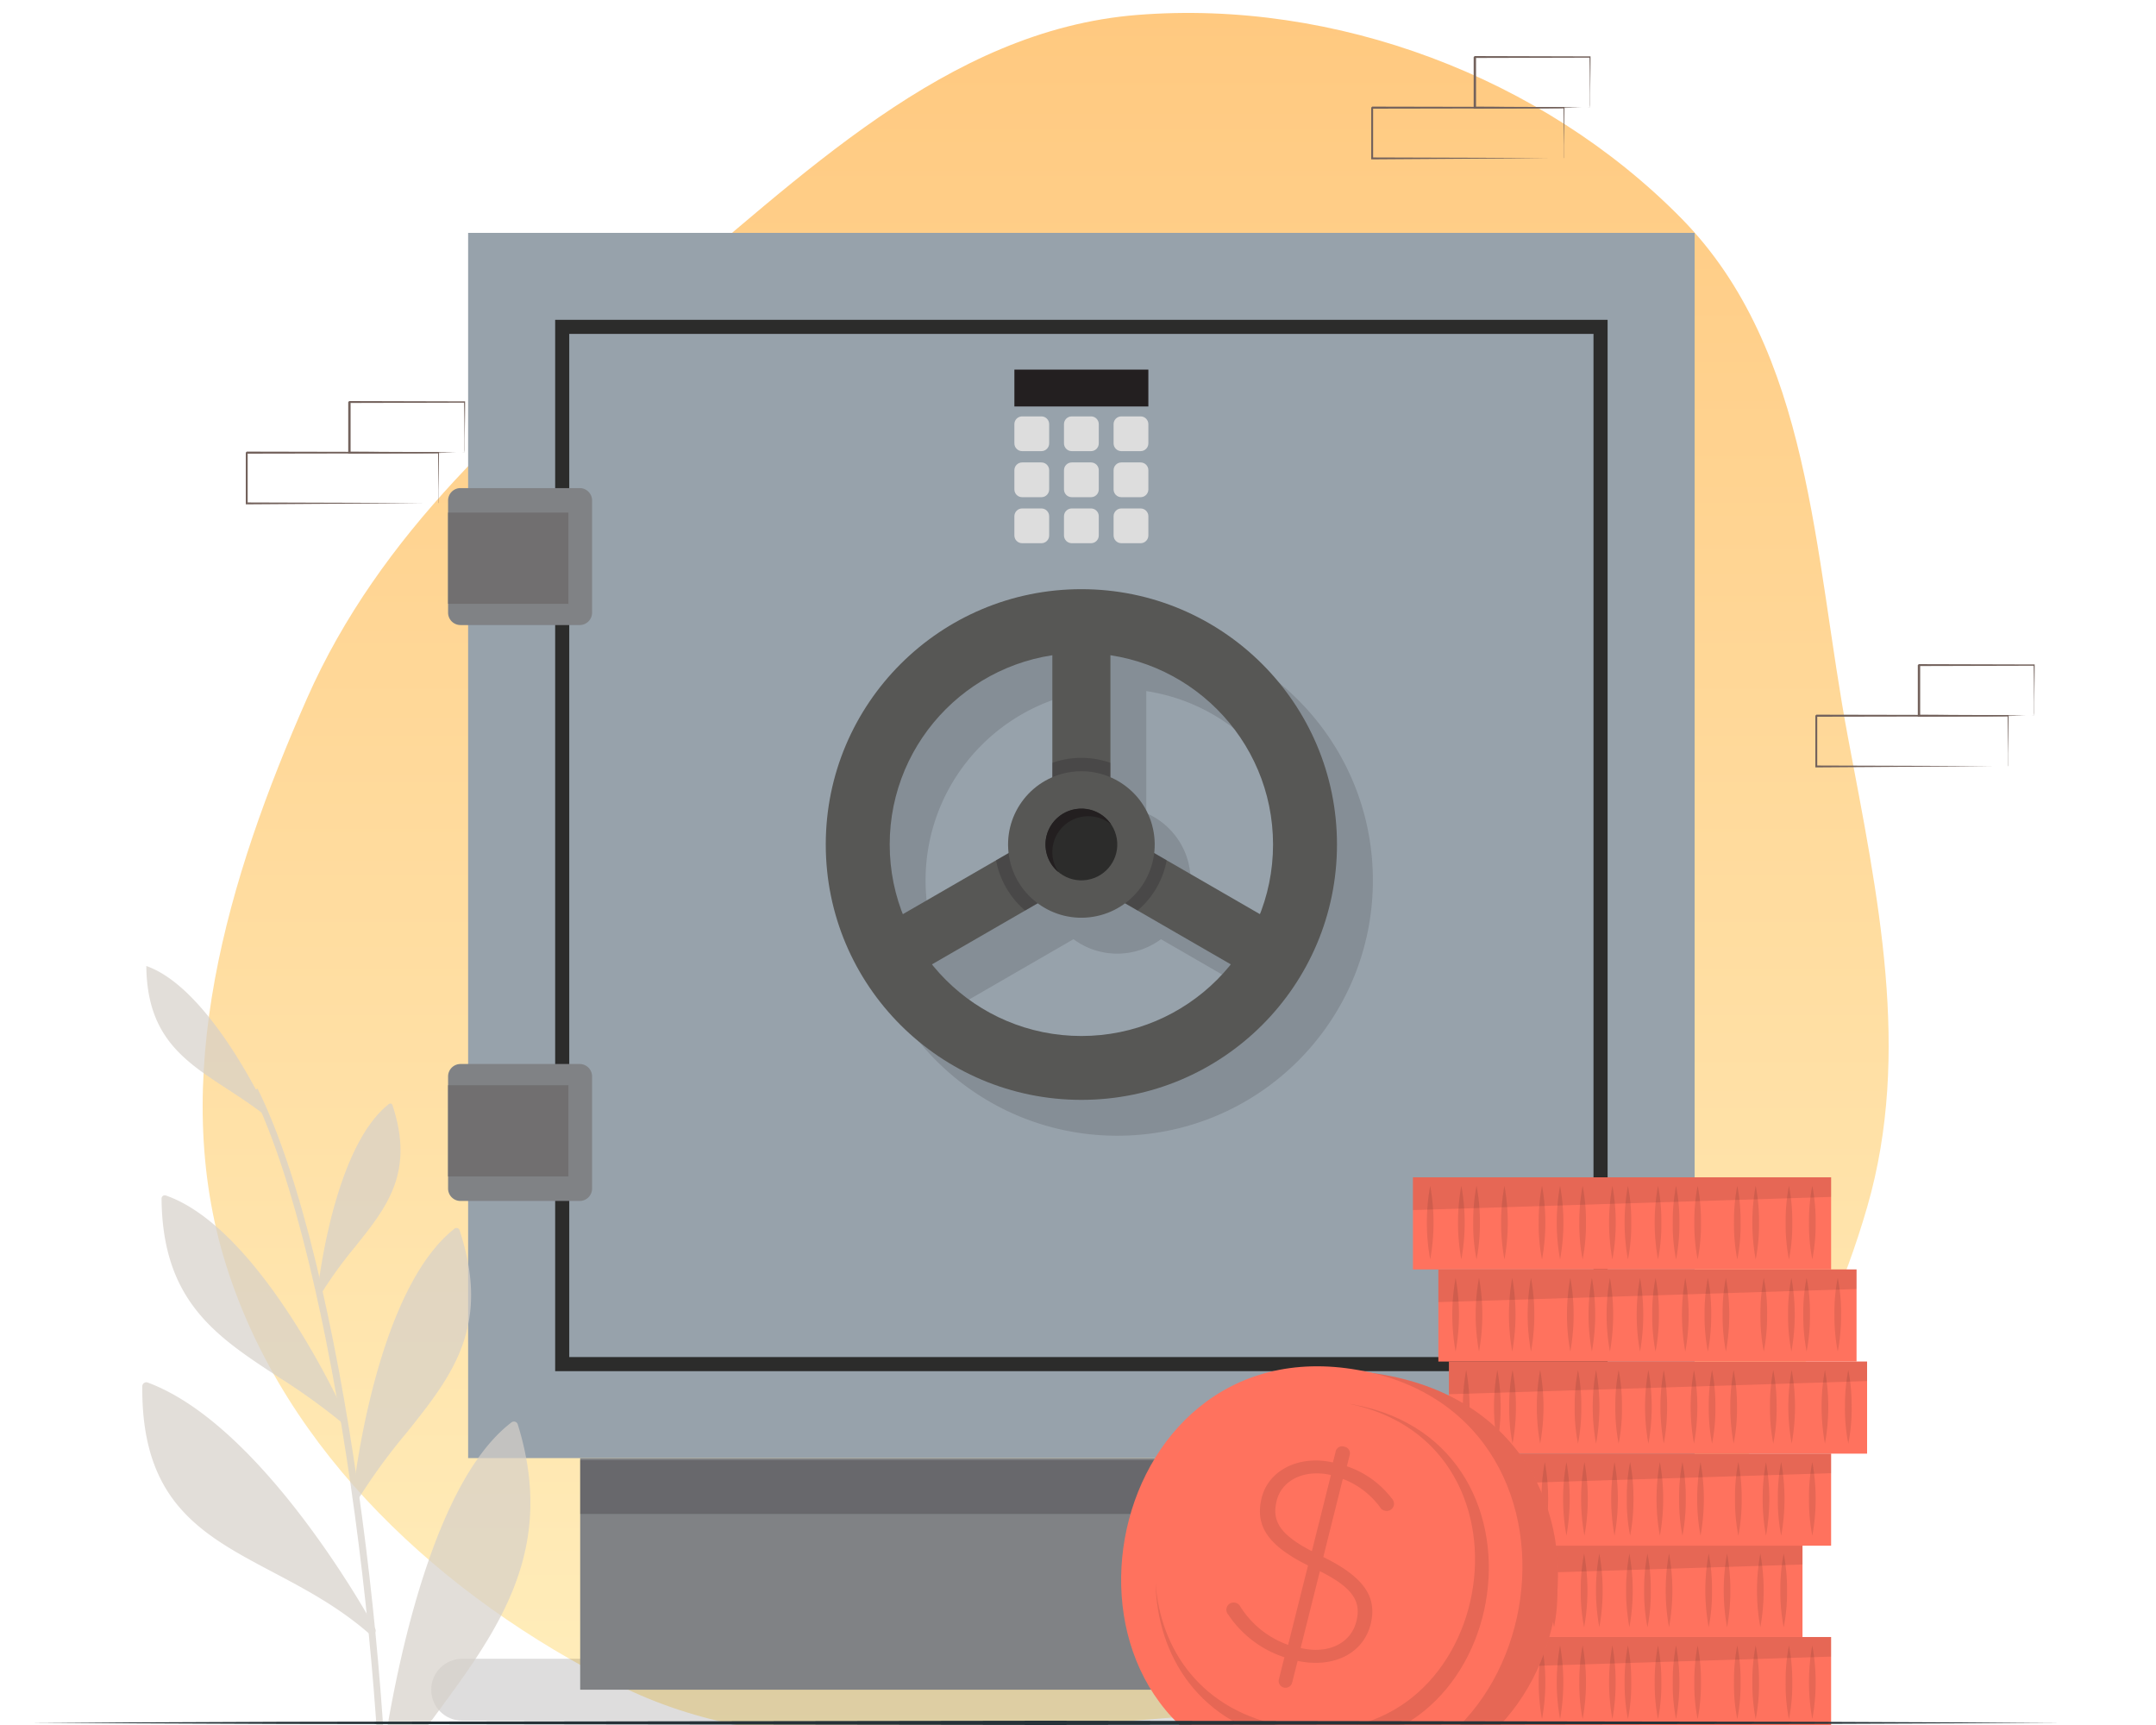
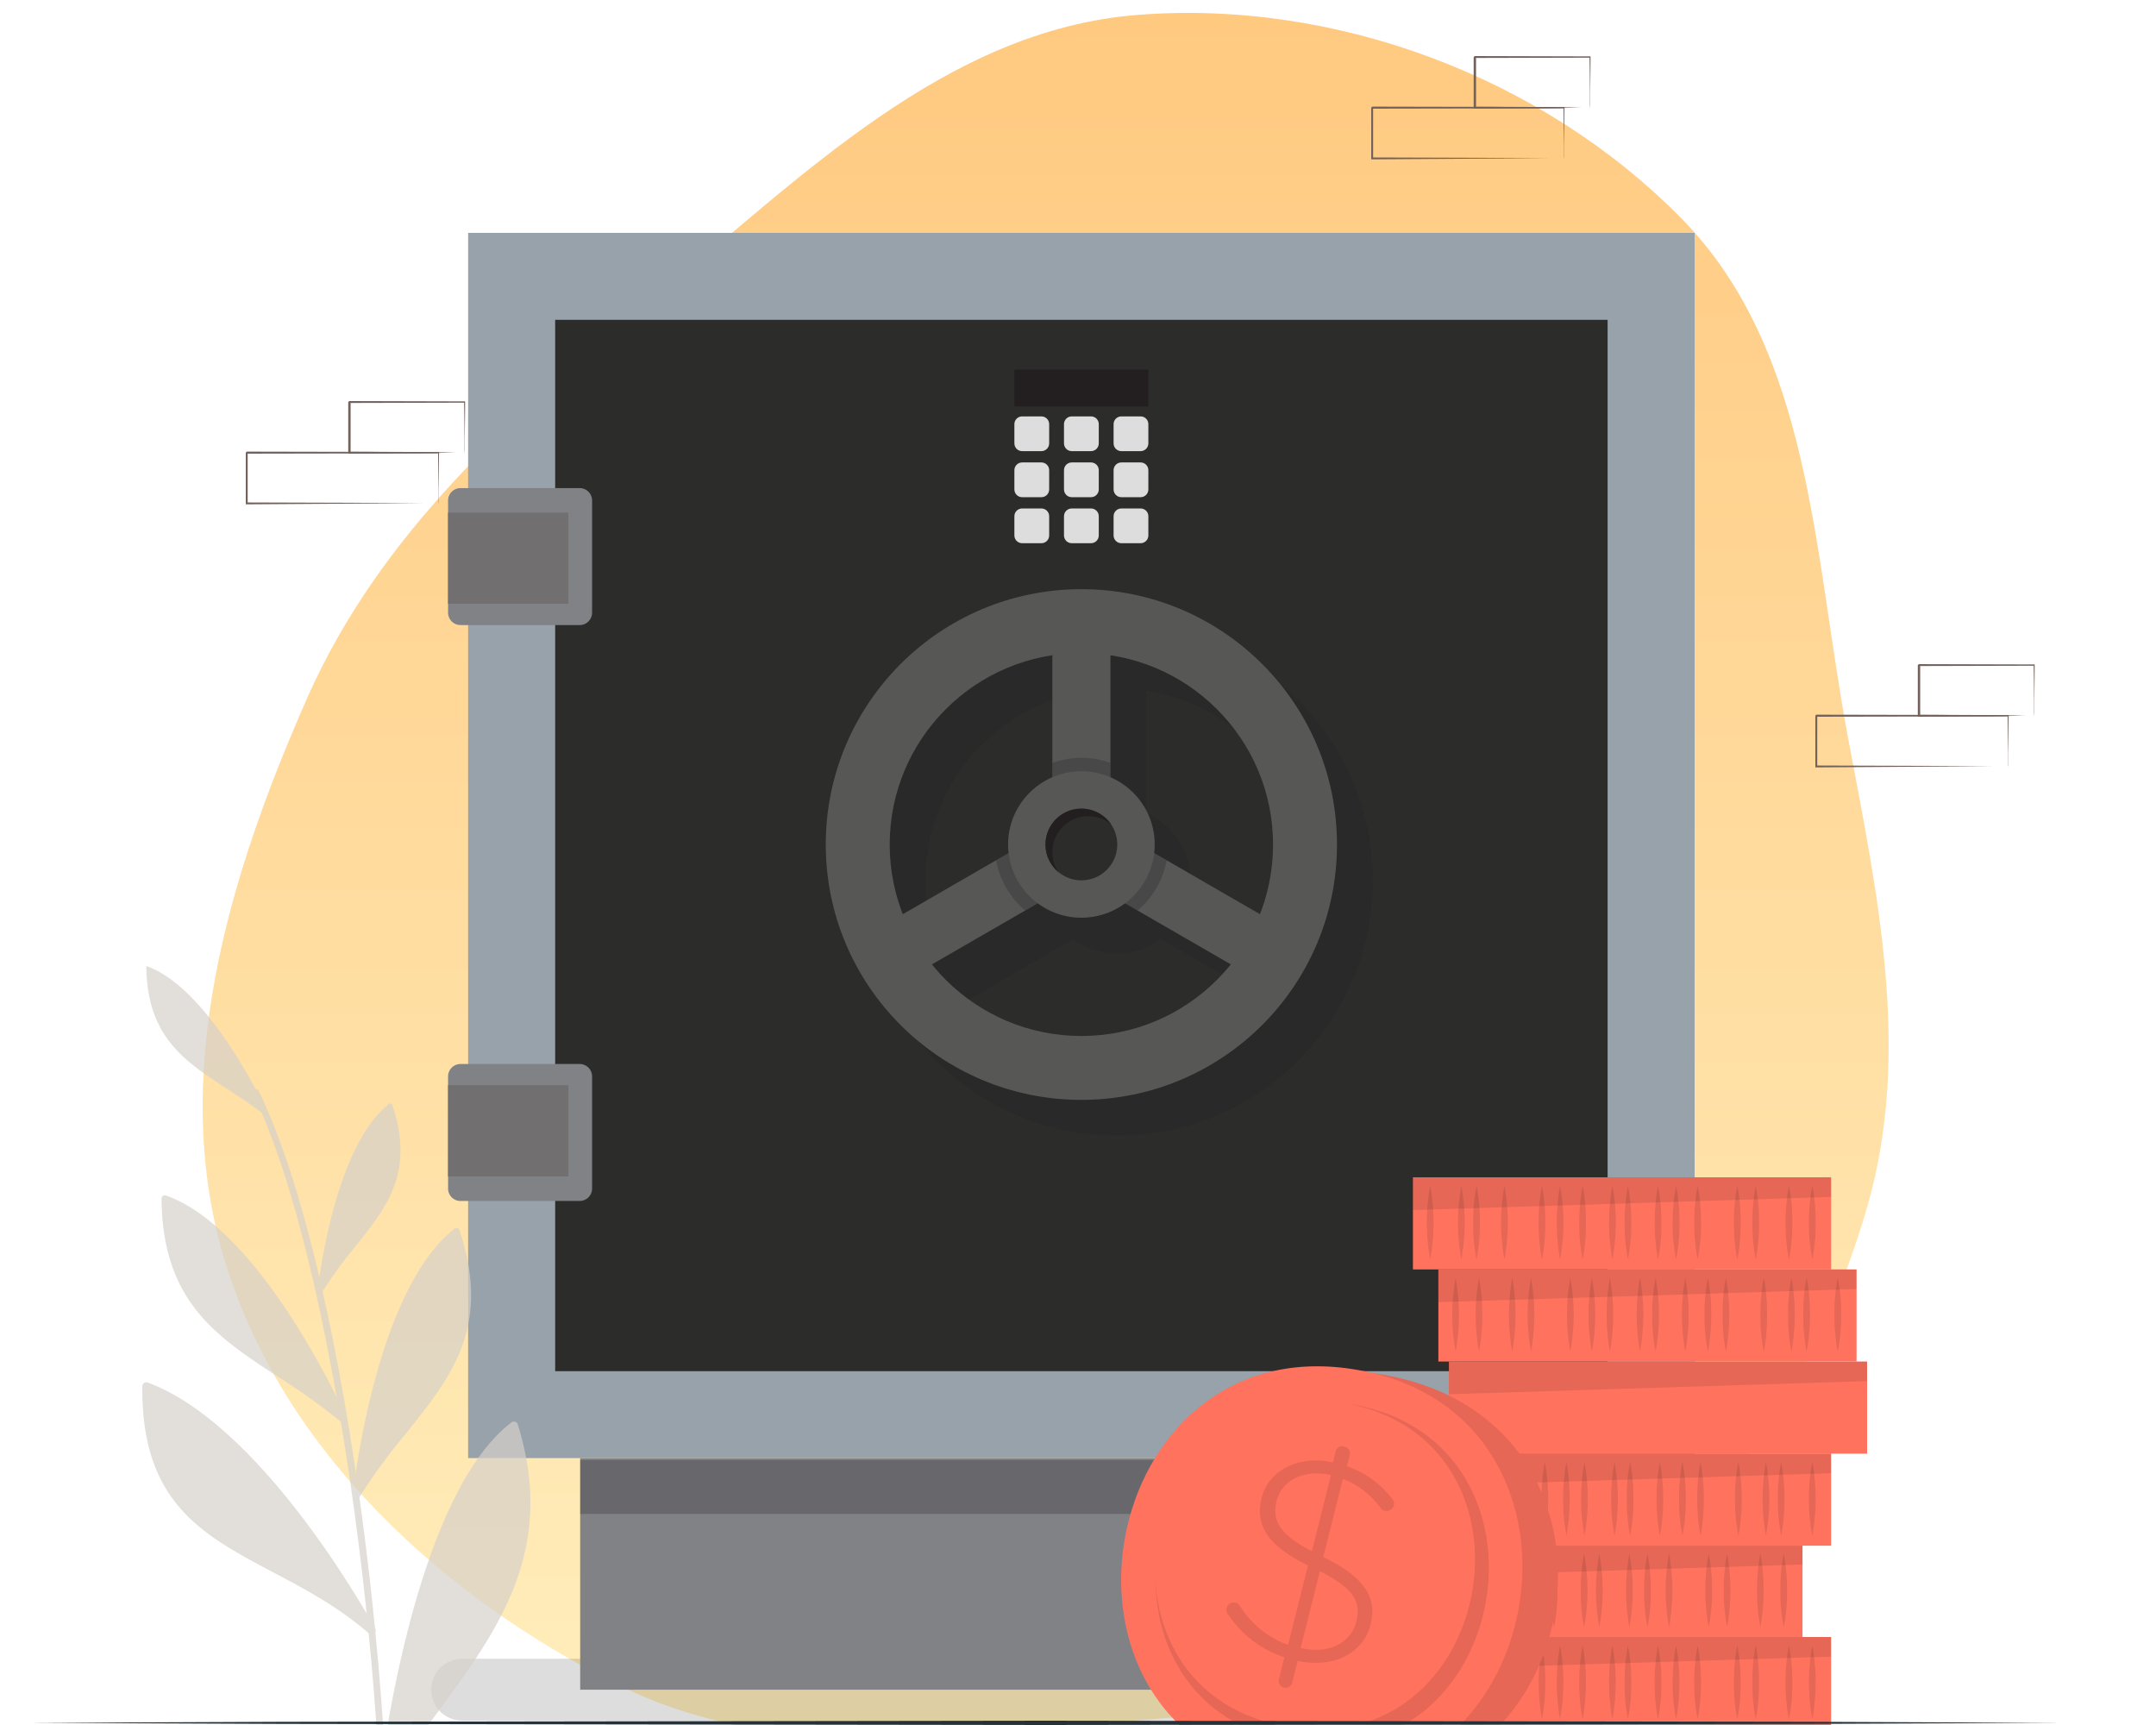
<svg xmlns="http://www.w3.org/2000/svg" width="500" height="400" fill="none">
  <g clip-path="url(#a)">
    <path fill-rule="evenodd" clip-rule="evenodd" d="M263.756 3.463c45.875-3.638 93.874 14.339 126.178 47.18 30.267 30.77 30.646 77.912 38.634 120.369 6.878 36.558 14.784 73.042 4.478 108.782-10.551 36.59-31.342 70.354-62.447 92.243-30.804 21.678-69.327 23.807-106.843 26.89-41.091 3.376-83.477 10.202-120.381-8.218-40.669-20.299-77.206-53.831-90.906-97.241-13.657-43.273.395-89.987 18.717-131.494 16.884-38.251 47.86-65.857 80.113-92.405 34.425-28.336 68.046-62.584 112.457-66.106Z" fill="url(#b)" />
    <g clip-path="url(#c)" fill="#73625C">
      <path d="M101.68 116.74V113.61c0-2-.05-5-.08-8.63l.14.14-44.52.08c.1-.1-.23.22.22-.23v11.79l-.22-.25 31.68.1 9.35.06h.1l-9.3.06-31.83.22H57v-12c.45-.45.12-.13.23-.23l44.44.09h.14v.14c0 3.71-.06 6.66-.08 8.71v2.86c-.01.07-.03.15-.05.22Z" />
      <path d="M107.71 104.97a.81.81 0 0 1 0-.22v-2.98c0-2.07 0-5-.09-8.56l.17.16-26.71.07.23-.23v11.75l-.31-.22 19.1.11 5.57.06h2.04c-.16.01-.33.01-.49 0h-1.46l-5.54.17-19.25.11h-.21V93.23l.23-.23 26.71.07h.16v.16c0 3.62-.07 6.57-.09 8.65v2.33c0 .25-.03.51-.06.76Z" />
    </g>
    <g clip-path="url(#d)" fill="#73625C">
      <path d="M465.68 177.74V174.61c0-2-.05-5-.08-8.63l.14.14-44.52.08c.1-.1-.23.22.22-.23v11.79l-.22-.25 31.68.1 9.35.06h.1l-9.3.06-31.83.22H421v-12c.45-.45.12-.13.23-.23l44.44.09h.14v.14c0 3.71-.06 6.66-.08 8.71v2.86c-.01.07-.03.15-.05.22Z" />
      <path d="M471.71 165.97a.81.81 0 0 1 0-.22v-2.98c0-2.07 0-5-.09-8.56l.17.16-26.71.07.23-.23v11.75l-.31-.22 19.1.11 5.57.06h2.04c-.16.01-.33.01-.49 0h-1.46l-5.54.17-19.25.11h-.21v-11.96l.23-.23 26.71.07h.16v.16c0 3.62-.07 6.57-.09 8.65v2.33c0 .25-.03.51-.06.76Z" />
    </g>
    <g clip-path="url(#e)" fill="#73625C">
      <path d="M362.68 36.74V33.61c0-2-.05-5-.08-8.63l.14.14-44.52.08c.1-.1-.23.22.22-.23v11.79l-.22-.25 31.68.1 9.35.06h.1l-9.3.06-31.83.22H318v-12c.45-.45.12-.13.23-.23l44.44.09h.14v.14c0 3.71-.06 6.66-.08 8.71v2.86c-.01.07-.03.15-.05.22Z" />
      <path d="M368.71 24.97a.81.81 0 0 1 0-.22v-2.98c0-2.07 0-5-.09-8.56l.17.16-26.71.07.23-.23v11.75l-.31-.22 19.1.11 5.57.06h2.04c-.16.01-.33.01-.49 0h-1.46l-5.54.17-19.25.11h-.21V13.23l.23-.23 26.71.07h.16v.16c0 3.62-.07 6.57-.09 8.65v2.33c0 .25-.03.51-.06.76Z" />
    </g>
    <g clip-path="url(#f)">
      <path opacity=".15" d="M385.815 384.642h-278.63c-3.968 0-7.185 3.213-7.185 7.176v.005c0 3.964 3.217 7.177 7.185 7.177h278.63c3.968 0 7.185-3.213 7.185-7.177v-.005c0-3.963-3.217-7.176-7.185-7.176Z" fill="#231F20" />
      <path d="M367.014 338.11H134.55v53.708h232.464V338.11Z" fill="#808285" />
      <path opacity=".25" d="M367.014 338.572H134.55v12.489h232.464v-12.489Z" fill="#231F20" />
      <path d="M393 54H108.564v284.11H393V54Z" fill="#97A2AB" />
      <path d="M372.819 74.162H128.75v243.79h244.069V74.162Z" fill="#2C2C2B" />
-       <path d="M369.549 77.424H132.016v237.261h237.533V77.425Z" fill="#97A2AB" />
      <path opacity=".15" d="M259.108 144.936c-32.737 0-59.279 26.507-59.279 59.211 0 32.704 26.537 59.21 59.279 59.21 32.741 0 59.278-26.506 59.278-59.21s-26.537-59.211-59.278-59.211Zm44.45 59.211c0 5.701-1.087 11.14-3.047 16.15l-21.623-12.494-2.9-1.674c.078-.653.117-1.31.117-1.982 0-6.992-4.231-12.99-10.271-15.595v-28.298c21.355 3.242 37.719 21.657 37.719 43.893h.005Zm-51.187-43.893v28.298c-6.039 2.605-10.27 8.608-10.27 15.595 0 .672.043 1.334.117 1.982l-2.896 1.674-21.623 12.494a44.188 44.188 0 0 1-3.047-16.15c0-22.236 16.364-40.655 37.719-43.893Zm6.732 88.297c-14.014 0-26.508-6.485-34.658-16.608l21.623-12.488 2.891-1.67a16.953 16.953 0 0 0 10.139 3.349c3.797 0 7.312-1.246 10.139-3.349l2.89 1.67 21.624 12.488c-8.146 10.123-20.639 16.608-34.658 16.608h.01Z" fill="#231F20" />
      <path d="M257.519 146.86h-13.468v37.992h13.468V146.86ZM296.603 214.527l-6.752 11.642-26.034-15.035-6.893-3.983 6.742-11.651 6.902 3.987 26.035 15.04ZM244.646 207.151l-6.893 3.983-26.035 15.035-6.751-11.642 26.035-15.04 6.902-3.987 6.742 11.651Z" fill="#575755" />
      <path opacity=".25" d="m237.904 195.5 6.742 11.651-6.893 3.983a19.996 19.996 0 0 1-6.751-11.647l6.902-3.987ZM257.519 184.852h-13.468v-7.961a19.882 19.882 0 0 1 6.731-1.159c2.365 0 4.626.404 6.732 1.159v7.961h.005ZM270.568 199.487a20.024 20.024 0 0 1-6.751 11.647l-6.893-3.983 6.742-11.651 6.902 3.987Z" fill="#231F20" />
      <path d="M253.51 212.587c9.269-1.503 15.563-10.227 14.059-19.485-1.505-9.258-10.238-15.545-19.507-14.042-9.269 1.503-15.563 10.226-14.059 19.484 1.505 9.258 10.238 15.545 19.507 14.043Z" fill="#575755" />
      <path d="M250.782 136.62c-32.737 0-59.278 26.507-59.278 59.211 0 32.704 26.537 59.211 59.278 59.211 32.742 0 59.279-26.507 59.279-59.211 0-32.704-26.537-59.211-59.279-59.211Zm0 103.61c-24.547 0-44.45-19.879-44.45-44.399s19.903-44.399 44.45-44.399c24.548 0 44.451 19.879 44.451 44.399s-19.903 44.399-44.451 44.399Z" fill="#575755" />
      <path d="M252.12 204.032c4.539-.736 7.621-5.008 6.884-9.541-.737-4.534-5.013-7.612-9.552-6.876-4.539.735-7.621 5.007-6.884 9.541.737 4.533 5.013 7.612 9.552 6.876Z" fill="#2C2C2B" />
      <path d="M244.051 197.584c0-4.592 3.729-8.316 8.326-8.316 2.018 0 3.87.72 5.313 1.913a8.326 8.326 0 0 0-6.902-3.666c-4.597 0-8.326 3.725-8.326 8.316a8.303 8.303 0 0 0 3.012 6.403 8.283 8.283 0 0 1-1.423-4.65ZM266.317 85.711h-31.07v8.54h31.07v-8.54Z" fill="#231F20" />
      <path d="M241.516 96.554h-4.47c-.994 0-1.799.805-1.799 1.797v4.465c0 .992.805 1.796 1.799 1.796h4.47c.993 0 1.798-.804 1.798-1.796v-4.465c0-.992-.805-1.797-1.798-1.797ZM253.02 96.554h-4.47c-.994 0-1.799.805-1.799 1.797v4.465c0 .992.805 1.796 1.799 1.796h4.47c.993 0 1.798-.804 1.798-1.796v-4.465c0-.992-.805-1.797-1.798-1.797ZM264.518 96.554h-4.465c-.993 0-1.799.805-1.799 1.797v4.465c0 .992.806 1.796 1.799 1.796h4.465c.993 0 1.799-.804 1.799-1.796v-4.465c0-.992-.806-1.797-1.799-1.797ZM241.516 107.232h-4.47c-.994 0-1.799.804-1.799 1.796v4.465c0 .992.805 1.797 1.799 1.797h4.47c.993 0 1.798-.805 1.798-1.797v-4.465c0-.992-.805-1.796-1.798-1.796ZM253.02 107.232h-4.47c-.994 0-1.799.804-1.799 1.796v4.465c0 .992.805 1.797 1.799 1.797h4.47c.993 0 1.798-.805 1.798-1.797v-4.465c0-.992-.805-1.796-1.798-1.796ZM264.518 107.232h-4.465c-.993 0-1.799.804-1.799 1.796v4.465c0 .992.806 1.797 1.799 1.797h4.465c.993 0 1.799-.805 1.799-1.797v-4.465c0-.992-.806-1.796-1.799-1.796ZM241.516 117.904h-4.47c-.994 0-1.799.805-1.799 1.797v4.465c0 .992.805 1.796 1.799 1.796h4.47c.993 0 1.798-.804 1.798-1.796v-4.465c0-.992-.805-1.797-1.798-1.797ZM253.02 117.904h-4.47c-.994 0-1.799.805-1.799 1.797v4.465c0 .992.805 1.796 1.799 1.796h4.47c.993 0 1.798-.804 1.798-1.796v-4.465c0-.992-.805-1.797-1.798-1.797ZM264.518 117.904h-4.465c-.993 0-1.799.805-1.799 1.797v4.465c0 .992.806 1.796 1.799 1.796h4.465c.993 0 1.799-.804 1.799-1.796v-4.465c0-.992-.806-1.797-1.799-1.797Z" fill="#DDD" />
      <path d="M134.428 113.181H106.8a2.885 2.885 0 0 0-2.886 2.883v25.995a2.884 2.884 0 0 0 2.886 2.882h27.628a2.884 2.884 0 0 0 2.886-2.882v-25.995a2.885 2.885 0 0 0-2.886-2.883Z" fill="#808285" />
      <path d="M131.82 118.863h-27.906v21.151h27.906v-21.151Z" fill="#716F70" />
      <path d="M134.428 246.725H106.8a2.885 2.885 0 0 0-2.886 2.883v25.995a2.884 2.884 0 0 0 2.886 2.882h27.628a2.884 2.884 0 0 0 2.886-2.882v-25.995a2.885 2.885 0 0 0-2.886-2.883Z" fill="#808285" />
      <path d="M131.82 251.648h-27.906v21.15h27.906v-21.15Z" fill="#716F70" />
    </g>
    <g style="mix-blend-mode:multiply" opacity=".7" clip-path="url(#g)" fill="#D6D0C9">
      <path d="M90.022 443c1.384-48.707-9.97-149.544-30.285-190.56l-1.339.663c19.55 39.388 31.58 140.738 30.076 189.852l1.548.045Z" />
      <path d="M82.504 347.109s4.977-47.153 23.353-61.615c9.85 29.767-10.33 40.021-23.353 61.615Z" />
      <path d="M82.504 347.863c.27 0 .51-.135.646-.362a136.922 136.922 0 0 1 11.008-15.109c10.631-13.285 19.819-24.776 12.421-47.124a.755.755 0 0 0-.497-.482.73.73 0 0 0-.676.12c-18.421 14.507-23.429 60.198-23.624 62.143a.726.726 0 0 0 .496.784l.225.03Zm22.977-61.087c6.511 20.885-2.316 31.923-12.511 44.666-3.113 3.89-6.316 7.886-9.278 12.395 1.443-10.797 7.308-44.62 21.789-57.061ZM79.782 329.24s-19.55-43.595-41.564-51.27c.3 31.32 22.27 35.075 41.564 51.27Z" />
      <path d="M79.782 329.994a.75.75 0 0 0 .752-.724.82.82 0 0 0-.076-.331c-.796-1.795-19.88-43.987-41.984-51.723a.754.754 0 0 0-.692.09.787.787 0 0 0-.316.619c.21 23.81 12.662 31.953 27.068 41.363a148.868 148.868 0 0 1 14.721 10.555c.15.106.346.166.527.151Zm-40.797-50.969c17.774 7.148 33.925 37.82 38.692 47.561-4.106-3.197-8.256-5.911-12.301-8.55-13.835-9.048-25.805-16.859-26.391-39.011ZM88.835 413.474s7.518-65.596 30.345-82.937c11.429 36.688-13.94 56.789-30.346 82.937Z" />
      <path d="M88.835 414.394a.907.907 0 0 0 .782-.422c3.503-5.595 7.518-10.978 11.323-16.18 14.526-19.694 28.241-38.272 19.128-67.512a.927.927 0 0 0-.602-.603.94.94 0 0 0-.842.151c-22.857 17.357-30.39 80.841-30.707 83.541a.937.937 0 0 0 .617.98c.09.03.195.045.3.045Zm29.864-82.259c8.03 27.596-5.218 45.556-19.233 64.556-3.007 4.162-6.225 8.429-9.173 12.847 2.045-14.25 10.151-62.067 28.406-77.403ZM86.203 378.113s-25.428-46.747-52.27-56.669c-.346 38.407 29.007 36.417 52.27 56.669Z" />
      <path d="M86.203 379.033a.93.93 0 0 0 .812-1.373c-1.038-1.915-25.91-47.138-52.767-57.076a.92.92 0 0 0-1.188.558.98.98 0 0 0-.06.302c-.24 26.977 13.91 34.457 30.286 43.112 7.443 3.936 15.127 7.992 22.315 14.25a.878.878 0 0 0 .602.227Zm-51.354-56.232c20.978 8.686 41.158 39.916 48.12 51.436a132.596 132.596 0 0 0-18.766-11.309c-15.624-8.234-29.098-15.366-29.354-40.127ZM74.233 299.413s3.459-32.889 16.286-42.977c6.872 20.765-7.203 27.927-16.286 42.977Z" />
      <path d="M74.233 299.941c.18 0 .346-.106.436-.257a99.252 99.252 0 0 1 7.67-10.555c7.428-9.274 13.834-17.282 8.676-32.874a.566.566 0 0 0-.346-.347.6.6 0 0 0-.481.091c-12.842 10.118-16.346 41.996-16.541 43.353a.51.51 0 0 0 .345.543c.075.046.15.061.24.046Zm16.015-42.615c4.511 14.582-1.61 22.272-8.722 31.154-2.18 2.714-4.406 5.519-6.481 8.656 1.068-7.525 5.113-31.094 15.203-39.81ZM62.925 259.799S49.39 229.398 33.932 224c.196 21.88 15.534 24.58 28.993 35.799Z" />
    </g>
    <g clip-path="url(#h)">
      <path d="M424.654 379.598h-96.978v21.359h96.978v-21.359Z" fill="#FF725E" />
      <g opacity=".1" fill="#000">
        <path d="M331.679 381.547a47.572 47.572 0 0 1 0 17.093 47.572 47.572 0 0 1 0-17.093ZM338.901 381.547a47.618 47.618 0 0 1 0 17.093 47.572 47.572 0 0 1 0-17.093ZM342.427 381.547a47.572 47.572 0 0 1 0 17.093 47.572 47.572 0 0 1 0-17.093ZM361.798 381.547a49.022 49.022 0 0 1 0 17.093 47.572 47.572 0 0 1 0-17.093ZM367.033 381.547a47.572 47.572 0 0 1 0 17.093 40.746 40.746 0 0 1-.769-8.547c-.031-2.869.23-5.723.769-8.546ZM388.699 381.547a47.572 47.572 0 0 1 0 17.093 40.813 40.813 0 0 1-.77-8.547 43.026 43.026 0 0 1 .77-8.546ZM393.703 381.547c.539 2.823.801 5.677.77 8.546a42.929 42.929 0 0 1-.77 8.547 40.813 40.813 0 0 1-.77-8.547c-.03-2.869.231-5.723.77-8.546ZM402.896 381.547c.539 2.823.801 5.677.77 8.546a42.929 42.929 0 0 1-.77 8.547 40.813 40.813 0 0 1-.77-8.547c-.03-2.869.231-5.723.77-8.546ZM384.511 381.547c.539 2.823.8 5.677.77 8.546a40.813 40.813 0 0 1-.77 8.547 42.929 42.929 0 0 1-.77-8.547 43.026 43.026 0 0 1 .77-8.546ZM348.894 381.547a48.095 48.095 0 0 1 0 17.063 47.623 47.623 0 0 1 0-17.094v.031ZM373.932 381.547a49.022 49.022 0 0 1 0 17.093 47.572 47.572 0 0 1 0-17.093ZM377.535 381.547c.539 2.823.801 5.677.77 8.546a40.813 40.813 0 0 1-.77 8.547 42.929 42.929 0 0 1-.77-8.547 43.026 43.026 0 0 1 .77-8.546ZM414.876 381.547c.539 2.823.801 5.677.77 8.546a40.746 40.746 0 0 1-.77 8.547 40.813 40.813 0 0 1-.77-8.547 43.026 43.026 0 0 1 .77-8.546ZM420.296 381.547a47.572 47.572 0 0 1 0 17.093 47.618 47.618 0 0 1 0-17.093ZM407.162 381.547a43.1 43.1 0 0 1 .769 8.546 40.746 40.746 0 0 1-.769 8.547 42.929 42.929 0 0 1-.77-8.547 43.026 43.026 0 0 1 .77-8.546ZM357.61 381.547a47.618 47.618 0 0 1 0 17.093 47.572 47.572 0 0 1 0-17.093Z" />
      </g>
      <path opacity=".1" d="M424.639 379.598v4.542l-96.963 3.038v-7.58h96.963Z" fill="#000" />
      <path d="M418.018 358.238h-96.979v21.36h96.979v-21.36Z" fill="#FF725E" />
      <g opacity=".1" fill="#000">
        <path d="M325.043 360.249a47.535 47.535 0 0 1 0 17.078 40.605 40.605 0 0 1-.77-8.532 41.77 41.77 0 0 1 .77-8.546ZM332.264 360.249a47.49 47.49 0 0 1 0 17.078 40.672 40.672 0 0 1-.77-8.532c-.03-2.869.216-5.738.77-8.546ZM335.791 360.249c.539 2.823.8 5.677.77 8.546a40.672 40.672 0 0 1-.77 8.532 40.605 40.605 0 0 1-.77-8.532 43.026 43.026 0 0 1 .77-8.546ZM355.162 360.249a47.49 47.49 0 0 1 0 17.078 47.49 47.49 0 0 1 0-17.078ZM360.397 360.249a41.77 41.77 0 0 1 .77 8.546 40.605 40.605 0 0 1-.77 8.532 42.854 42.854 0 0 1-.77-8.532c-.03-2.869.231-5.723.77-8.546ZM382.063 360.249a41.84 41.84 0 0 1 .77 8.546 40.672 40.672 0 0 1-.77 8.532 42.78 42.78 0 0 1-.77-8.532 43.026 43.026 0 0 1 .77-8.546ZM387.067 360.249a47.49 47.49 0 0 1 0 17.078 47.535 47.535 0 0 1 0-17.078ZM396.26 360.249a41.84 41.84 0 0 1 .77 8.546 40.672 40.672 0 0 1-.77 8.532 47.49 47.49 0 0 1 0-17.078ZM377.874 360.249a47.49 47.49 0 0 1 0 17.078 47.535 47.535 0 0 1 0-17.078ZM342.197 360.249a47.535 47.535 0 0 1 0 17.078 47.49 47.49 0 0 1 0-17.078ZM367.373 360.249a47.535 47.535 0 0 1 0 17.078 40.605 40.605 0 0 1-.77-8.532 41.77 41.77 0 0 1 .77-8.546ZM370.899 360.249a47.535 47.535 0 0 1 0 17.078 47.49 47.49 0 0 1 0-17.078ZM408.24 360.249a47.535 47.535 0 0 1 0 17.078 47.49 47.49 0 0 1 0-17.078ZM413.66 360.249c.539 2.823.801 5.677.77 8.546a40.672 40.672 0 0 1-.77 8.532 42.78 42.78 0 0 1-.77-8.532 43.026 43.026 0 0 1 .77-8.546ZM400.525 360.249a47.49 47.49 0 0 1 0 17.078 47.535 47.535 0 0 1 0-17.078ZM350.973 360.249c.539 2.823.801 5.677.77 8.546a42.78 42.78 0 0 1-.77 8.532 40.672 40.672 0 0 1-.77-8.532c-.03-2.869.231-5.723.77-8.546Z" />
      </g>
      <path opacity=".1" d="M418.018 358.238v4.542l-96.979 3.054v-7.596h96.979Z" fill="#000" />
      <path d="M433 315.719h-96.979v21.359H433v-21.359Z" fill="#FF725E" />
      <g opacity=".1" fill="#000">
-         <path d="M340.025 317.668a47.49 47.49 0 0 1 0 17.078 47.535 47.535 0 0 1 0-17.078ZM347.247 317.668a47.49 47.49 0 0 1 0 17.078 47.49 47.49 0 0 1 0-17.078ZM350.773 317.668a43.03 43.03 0 0 1 .77 8.547 42.777 42.777 0 0 1-.77 8.531 40.668 40.668 0 0 1-.77-8.531 43.03 43.03 0 0 1 .77-8.547ZM370.144 317.668a47.49 47.49 0 0 1 0 17.078 47.535 47.535 0 0 1 0-17.078ZM375.38 317.668c.539 2.823.8 5.677.77 8.547a40.668 40.668 0 0 1-.77 8.531 42.777 42.777 0 0 1-.77-8.531 43.03 43.03 0 0 1 .77-8.547ZM397.045 317.668c.539 2.808.801 5.677.77 8.547a40.602 40.602 0 0 1-.77 8.531 42.85 42.85 0 0 1-.77-8.531c-.03-2.87.231-5.724.77-8.547ZM402.05 317.668c.539 2.808.8 5.677.77 8.547a40.668 40.668 0 0 1-.77 8.531 47.49 47.49 0 0 1 0-17.078ZM411.243 317.668c.539 2.808.8 5.677.769 8.547a40.6 40.6 0 0 1-.769 8.531 42.777 42.777 0 0 1-.77-8.531 43.03 43.03 0 0 1 .77-8.547ZM392.857 317.668a47.535 47.535 0 0 1 0 17.078 47.49 47.49 0 0 1 0-17.078ZM357.179 317.668a47.49 47.49 0 0 1 0 17.078 47.49 47.49 0 0 1 0-17.078ZM382.278 317.668a47.49 47.49 0 0 1 0 17.078 47.49 47.49 0 0 1 0-17.078ZM385.85 317.668a47.49 47.49 0 0 1 0 17.078 47.535 47.535 0 0 1 0-17.078ZM423.222 317.668a47.49 47.49 0 0 1 0 17.078 47.535 47.535 0 0 1 0-17.078ZM428.642 317.668a43.03 43.03 0 0 1 .77 8.547 40.602 40.602 0 0 1-.77 8.531 40.668 40.668 0 0 1-.77-8.531c-.03-2.87.231-5.724.77-8.547ZM415.508 317.668a47.535 47.535 0 0 1 0 17.078 47.49 47.49 0 0 1 0-17.078ZM365.956 317.668c.539 2.823.8 5.677.77 8.547a42.85 42.85 0 0 1-.77 8.531 40.602 40.602 0 0 1-.77-8.531c-.031-2.87.231-5.739.77-8.547Z" />
-       </g>
+         </g>
      <path opacity=".1" d="M433 315.719v4.527l-96.979 3.053v-7.58H433Z" fill="#000" />
      <path d="M430.552 294.359h-96.979v21.36h96.979v-21.36Z" fill="#FF725E" />
      <g opacity=".1" fill="#000">
        <path d="M426.194 313.402a43.043 43.043 0 0 1-.77-8.547 40.686 40.686 0 0 1 .77-8.547c.554 2.808.816 5.678.769 8.547a43.042 43.042 0 0 1-.769 8.547ZM418.972 313.402a43.043 43.043 0 0 1-.77-8.547 40.82 40.82 0 0 1 .77-8.547 40.82 40.82 0 0 1 .77 8.547 43.043 43.043 0 0 1-.77 8.547ZM415.446 313.402a42.936 42.936 0 0 1-.77-8.547 40.686 40.686 0 0 1 .77-8.547 47.623 47.623 0 0 1 0 17.094ZM396.075 313.402a43.043 43.043 0 0 1-.77-8.547 43.036 43.036 0 0 1 .77-8.547 40.82 40.82 0 0 1 .77 8.547 43.118 43.118 0 0 1-.77 8.547ZM390.839 313.402a47.623 47.623 0 0 1 0-17.094 47.578 47.578 0 0 1 0 17.094ZM369.174 313.402a47.578 47.578 0 0 1 0-17.094 47.623 47.623 0 0 1 0 17.094ZM364.169 313.402a47.623 47.623 0 0 1 0-17.094 47.578 47.578 0 0 1 0 17.094ZM355.054 313.402a47.578 47.578 0 0 1 0-17.094 47.623 47.623 0 0 1 0 17.094ZM373.362 313.402a47.578 47.578 0 0 1 0-17.094 49.028 49.028 0 0 1 0 17.094ZM409.04 313.402a43.043 43.043 0 0 1-.77-8.547 43.036 43.036 0 0 1 .77-8.547 40.82 40.82 0 0 1 .77 8.547 42.936 42.936 0 0 1-.77 8.547ZM383.941 313.402a43.043 43.043 0 0 1-.77-8.547 43.036 43.036 0 0 1 .77-8.547 40.82 40.82 0 0 1 .77 8.547 43.043 43.043 0 0 1-.77 8.547ZM380.338 313.402a47.578 47.578 0 0 1 0-17.094 49.028 49.028 0 0 1 0 17.094ZM342.997 313.402a47.578 47.578 0 0 1 0-17.094 47.578 47.578 0 0 1 0 17.094ZM337.576 313.402a47.623 47.623 0 0 1 0-17.094 47.578 47.578 0 0 1 0 17.094ZM350.711 313.402a47.623 47.623 0 0 1 0-17.094 49.028 49.028 0 0 1 0 17.094ZM400.263 313.402a42.936 42.936 0 0 1-.77-8.547 40.82 40.82 0 0 1 .77-8.547 47.578 47.578 0 0 1 0 17.094Z" />
      </g>
      <path opacity=".1" d="M430.552 294.359v4.542l-96.979 3.039v-7.581h96.979Z" fill="#000" />
      <path d="M424.654 273h-96.978v21.359h96.978V273Z" fill="#FF725E" />
      <g opacity=".1" fill="#000">
        <path d="M331.679 274.964a47.49 47.49 0 0 1 0 17.078 47.49 47.49 0 0 1 0-17.078ZM338.901 274.964a47.535 47.535 0 0 1 0 17.078 47.49 47.49 0 0 1 0-17.078ZM342.427 274.964c.539 2.823.801 5.678.77 8.547a42.777 42.777 0 0 1-.77 8.531 40.668 40.668 0 0 1-.77-8.531 41.85 41.85 0 0 1 .77-8.547ZM361.798 274.964a47.49 47.49 0 0 1 0 17.078 47.49 47.49 0 0 1 0-17.078ZM367.033 274.964c.539 2.823.801 5.678.77 8.547a42.777 42.777 0 0 1-.77 8.531 40.6 40.6 0 0 1-.769-8.531c-.031-2.869.23-5.724.769-8.547ZM388.699 274.964c.539 2.823.801 5.678.77 8.547a42.777 42.777 0 0 1-.77 8.531 40.668 40.668 0 0 1-.77-8.531 43.036 43.036 0 0 1 .77-8.547ZM393.704 274.964c.554 2.808.8 5.678.769 8.547a40.6 40.6 0 0 1-.769 8.531 42.777 42.777 0 0 1-.77-8.531 43.036 43.036 0 0 1 .77-8.547ZM402.896 274.964c.539 2.823.801 5.678.77 8.547a40.602 40.602 0 0 1-.77 8.531 42.85 42.85 0 0 1-.77-8.531c-.03-2.869.231-5.724.77-8.547ZM384.511 274.964c.554 2.808.8 5.678.769 8.547a40.6 40.6 0 0 1-.769 8.531 47.49 47.49 0 0 1 0-17.078ZM348.894 274.964a47.49 47.49 0 0 1 0 17.078 47.535 47.535 0 0 1 0-17.078ZM373.932 274.964a47.49 47.49 0 0 1 0 17.078 47.49 47.49 0 0 1 0-17.078ZM377.535 274.964a41.85 41.85 0 0 1 .77 8.547 40.668 40.668 0 0 1-.77 8.531 47.49 47.49 0 0 1 0-17.078ZM414.876 274.964a41.78 41.78 0 0 1 .77 8.547 40.602 40.602 0 0 1-.77 8.531 42.85 42.85 0 0 1-.77-8.531c-.03-2.869.231-5.724.77-8.547ZM420.296 274.964c.539 2.823.801 5.678.77 8.547a42.777 42.777 0 0 1-.77 8.531 40.668 40.668 0 0 1-.77-8.531 41.85 41.85 0 0 1 .77-8.547ZM407.161 274.964a41.78 41.78 0 0 1 .77 8.547 40.535 40.535 0 0 1-.77 8.531 47.535 47.535 0 0 1 0-17.078ZM357.61 274.964a47.535 47.535 0 0 1 0 17.078 40.535 40.535 0 0 1-.77-8.531 41.78 41.78 0 0 1 .77-8.547Z" />
      </g>
      <path opacity=".1" d="M424.654 273v4.542l-96.978 3.053V273h96.978Z" fill="#000" />
      <path d="M424.654 337.063h-96.978v21.359h96.978v-21.359Z" fill="#FF725E" />
      <g opacity=".1" fill="#000">
        <path d="M420.296 356.105a41.84 41.84 0 0 1-.77-8.546c-.046-2.87.216-5.724.77-8.532a47.49 47.49 0 0 1 0 17.078ZM413.074 356.105a41.84 41.84 0 0 1-.769-8.546c-.047-2.87.215-5.724.769-8.532a47.49 47.49 0 0 1 0 17.078ZM409.548 356.105a47.49 47.49 0 0 1 0-17.078 47.49 47.49 0 0 1 0 17.078ZM390.177 356.105a41.84 41.84 0 0 1-.769-8.546c-.047-2.87.215-5.724.769-8.532a42.78 42.78 0 0 1 .77 8.532 43.026 43.026 0 0 1-.77 8.546ZM384.942 356.105a47.49 47.49 0 0 1 0-17.078 47.535 47.535 0 0 1 0 17.078ZM363.276 356.105a47.535 47.535 0 0 1 0-17.078 48.936 48.936 0 0 1 0 17.078ZM358.257 356.105a47.49 47.49 0 0 1 0-17.078 47.535 47.535 0 0 1 0 17.078ZM349.064 356.105a48.936 48.936 0 0 1 0-17.078 47.535 47.535 0 0 1 0 17.078ZM367.45 356.105a47.49 47.49 0 0 1 0-17.078 47.535 47.535 0 0 1 0 17.078ZM403.143 356.105a41.77 41.77 0 0 1-.77-8.546c-.046-2.87.215-5.724.77-8.532a42.78 42.78 0 0 1 .77 8.532 43.026 43.026 0 0 1-.77 8.546ZM378.043 356.105a41.84 41.84 0 0 1-.77-8.546c-.046-2.87.216-5.724.77-8.532a42.78 42.78 0 0 1 .77 8.532 43.026 43.026 0 0 1-.77 8.546ZM374.425 356.105a47.49 47.49 0 0 1 0-17.078 47.535 47.535 0 0 1 0 17.078ZM337.084 356.105a47.49 47.49 0 0 1 0-17.078 47.49 47.49 0 0 1 0 17.078ZM331.679 356.105a47.49 47.49 0 0 1 0-17.078 47.49 47.49 0 0 1 0 17.078ZM344.798 356.105a47.49 47.49 0 0 1 0-17.078 47.49 47.49 0 0 1 0 17.078ZM394.366 356.105a47.49 47.49 0 0 1 0-17.078 47.535 47.535 0 0 1 0 17.078Z" />
      </g>
      <path opacity=".1" d="M424.654 337.063v4.542l-96.978 3.053v-7.595h96.978Z" fill="#000" />
      <path d="M321.054 318.819c63.826 11.416 46.981 105.646-16.938 94.214-63.918-11.431-47.011-105.692 16.938-94.214Z" fill="#FF725E" />
      <path opacity=".1" d="M321.054 318.819c63.826 11.416 46.981 105.646-16.938 94.214-63.918-11.431-47.011-105.692 16.938-94.214Z" fill="#000" />
      <path d="M315.018 317.698c60.839 10.88 43.962 105.11-16.938 94.215-60.9-10.894-43.962-105.109 16.938-94.215Z" fill="#FF725E" />
      <path opacity=".1" d="M267.992 367.015c.323 16.803 10.07 33.129 31.628 36.888 50.568 9.038 64.565-69.172 14.074-78.256-.323 0-.662-.123-.986-.154 47.335 9.437 33.769 83.459-14.443 74.835-19.741-3.452-29.226-17.953-30.273-33.313Z" fill="#000" />
      <path d="M311.831 335.483c.831.168 1.37.982 1.201 1.81 0 .046-.016.077-.031.123l-.647 2.593a21.808 21.808 0 0 1 10.363 7.396c.462.445.662 1.09.524 1.703a1.709 1.709 0 0 1-2.094 1.197 1.525 1.525 0 0 1-1.047-.736 19.112 19.112 0 0 0-8.685-6.629l-4.527 18.106c9.347 4.604 12.58 9.207 10.979 15.575-1.709 6.859-8.7 10.265-16.938 8.516l-1.263 5.033a1.59 1.59 0 0 1-1.925 1.151 1.585 1.585 0 0 1-1.155-1.918l1.279-5.11a25.039 25.039 0 0 1-13.027-9.897 1.67 1.67 0 0 1 .123-2.363 1.678 1.678 0 0 1 1.524-.384c.431.093.816.353 1.063.737a21.704 21.704 0 0 0 11.179 9.038l4.619-18.413c-9.239-4.604-12.318-9.115-10.779-15.575 1.54-6.46 8.593-10.097 16.554-8.317l.616-2.455a1.535 1.535 0 0 1 1.77-1.273c.108.015.231.046.324.092Zm-7.592 24.213 4.42-17.661c-6.329-1.427-11.41 1.289-12.581 5.938-1.078 4.404.308 7.672 8.161 11.723Zm1.864 4.603-4.466 17.846c6.529 1.534 11.687-1.212 12.904-6.138 1.139-4.404-.447-7.687-8.423-11.661v-.047h-.015Z" fill="#000" opacity=".1" />
    </g>
    <path d="m7 399.505 58.875-.252 58.875-.091L242.5 399l117.75.162 58.875.091 58.875.252-58.875.242-58.875.091L242.5 400l-117.75-.162-58.875-.091L7 399.505Z" fill="#263238" />
  </g>
  <defs>
    <clipPath id="a">
      <path fill="#fff" d="M0 0h500v400H0z" />
    </clipPath>
    <clipPath id="c">
      <path fill="#fff" transform="translate(57 93)" d="M0 0h50.86v23.95H0z" />
    </clipPath>
    <clipPath id="d">
      <path fill="#fff" transform="translate(421 154)" d="M0 0h50.86v23.95H0z" />
    </clipPath>
    <clipPath id="e">
      <path fill="#fff" transform="translate(318 13)" d="M0 0h50.86v23.95H0z" />
    </clipPath>
    <clipPath id="f">
      <path fill="#fff" transform="translate(100 54)" d="M0 0h293v345H0z" />
    </clipPath>
    <clipPath id="g">
      <path fill="#fff" transform="matrix(-1 0 0 1 123 224)" d="M0 0h90v219H0z" />
    </clipPath>
    <clipPath id="h">
      <path fill="#fff" transform="translate(260 273)" d="M0 0h173v141H0z" />
    </clipPath>
    <linearGradient id="b" x1="242.5" y1="3" x2="242.5" y2="403" gradientUnits="userSpaceOnUse">
      <stop stop-color="#FFC980" />
      <stop offset="1" stop-color="#FFEEBC" />
    </linearGradient>
  </defs>
</svg>